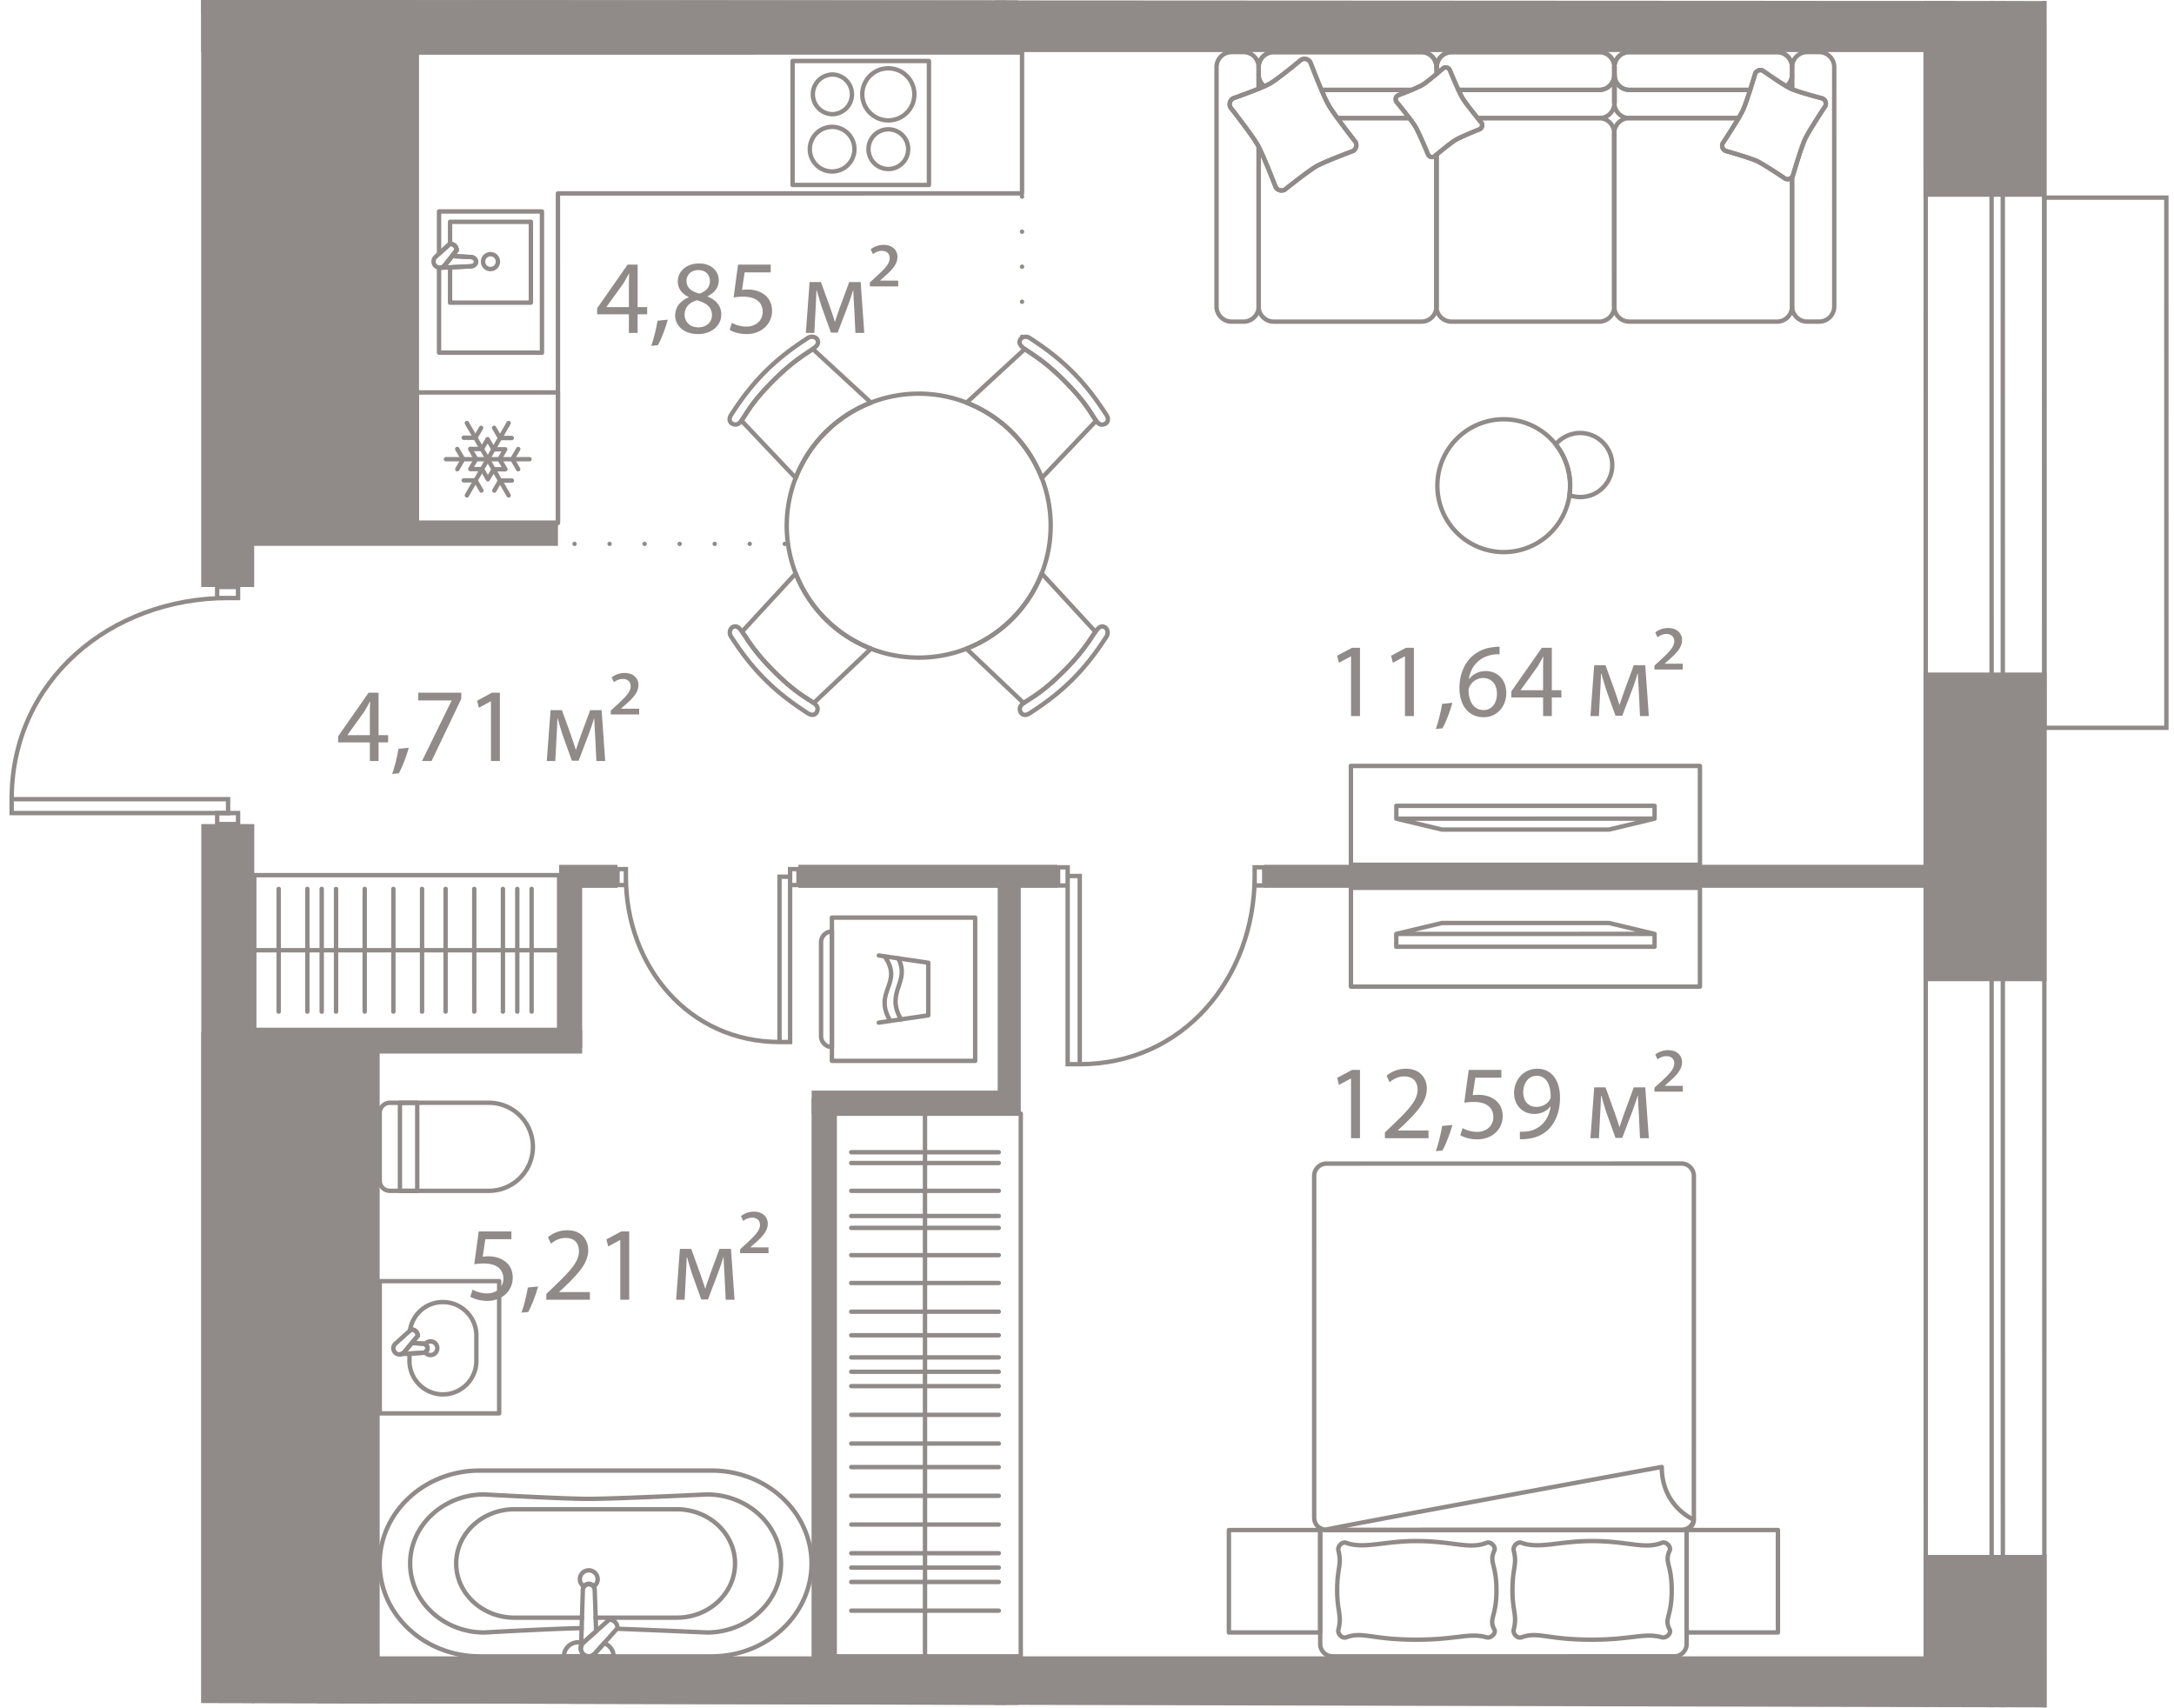
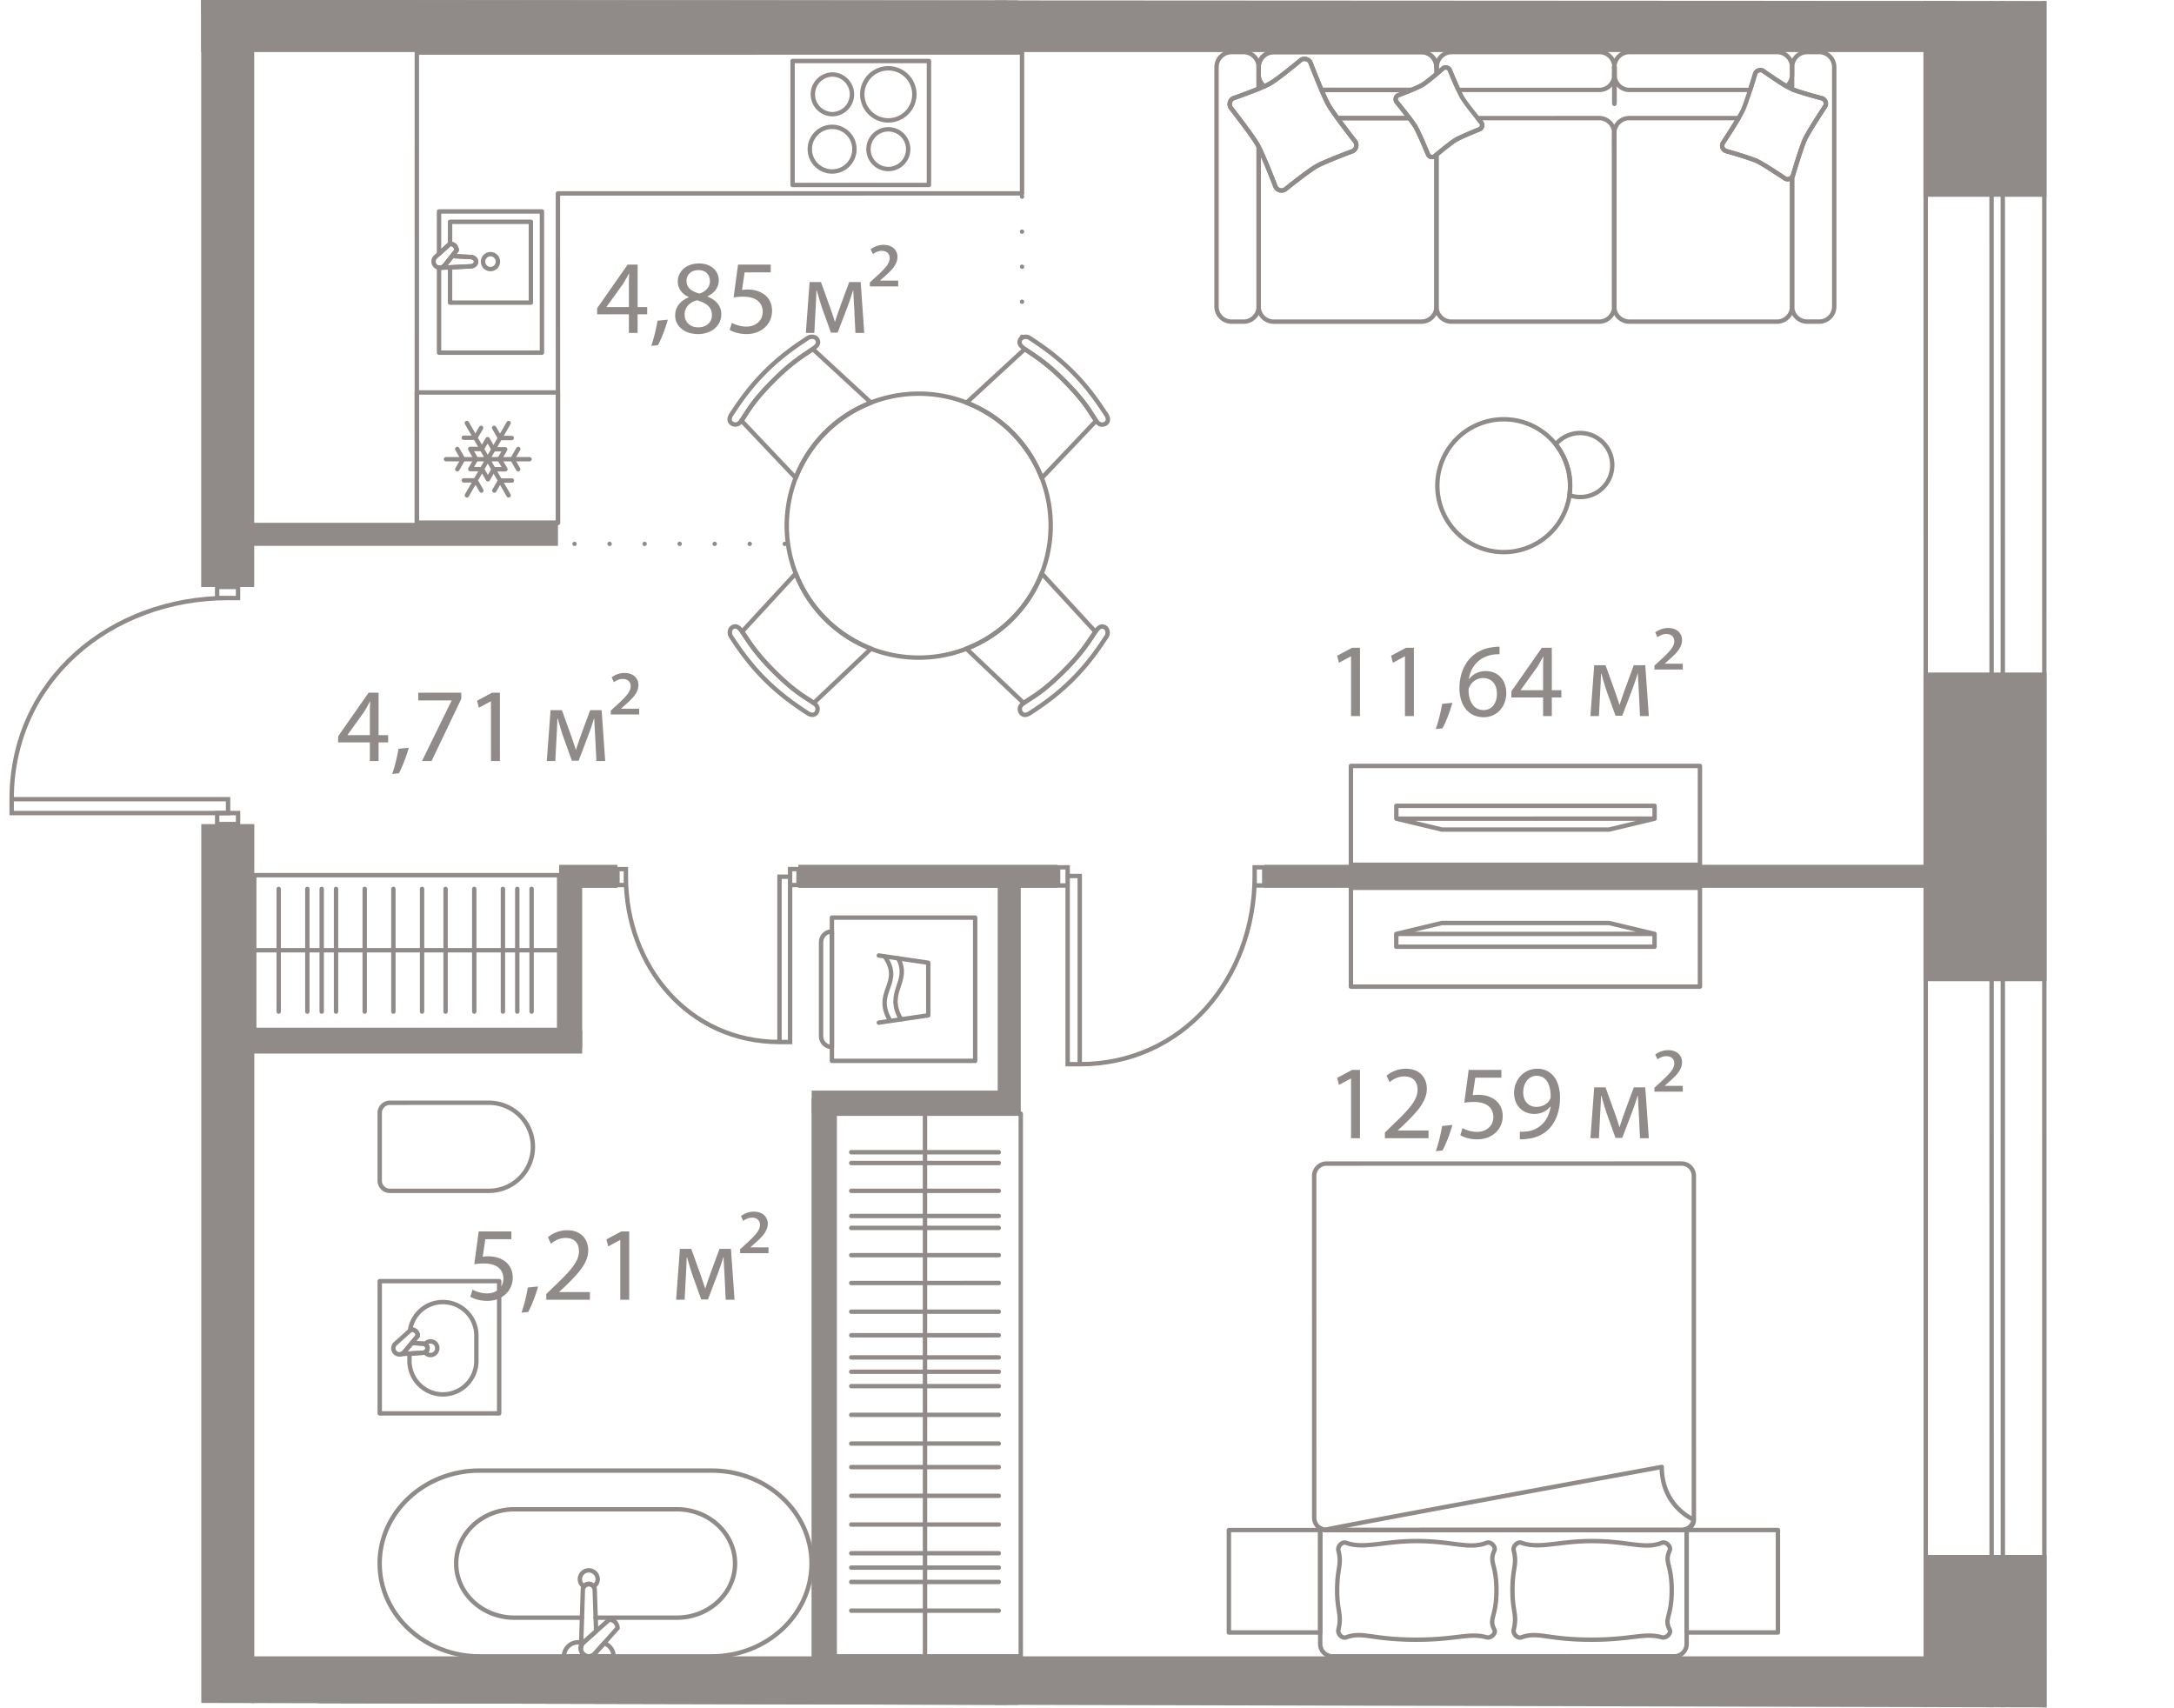
<svg xmlns="http://www.w3.org/2000/svg" version="1.1" viewBox="123.801 149.179 124.086 97.463">
  <path d="m247.8 149.242.087 97.4-112.791-.27-.003-50.31-11.292.002.49-11.654 10.8-1.43-.001-33.801 112.71.063Z" fill="none" />
  <path d="m233.587 151.602.006 93.933-96.104-.083.82-93.844 95.278-.006Z" fill="none" />
  <clipPath id="a">
    <path d="m247.8 149.242.087 97.4-112.791-.27-.003-50.31-11.292.002.49-11.654 10.8-1.43-.001-33.801 112.71.063Z" fill="none" />
  </clipPath>
  <g clip-path="url(#a)">
    <g data-name="Окна" fill="#908a88">
      <path d="m237.61 386.882-.017-371.37h.39l.017 371.37h-.39m-.25.25h.89l-.017-371.87h-.89l.017 371.87Z" />
      <path d="m233.85 386.882-.017-371.37 6.52-.001.017 371.37-6.52.001m-.25.25h7.02l-.017-371.871h-7.02l.017 371.871Z" />
-       <path d="M240.61 160.583h6.716l.002 30.01h-6.716l-.002-30.01m-.25-.25.002 30.51h7.216l-.002-30.51h-7.216Z" />
    </g>
    <path d="M168.594 180.22h-13.553m27.096-11.819v-8.269" fill="none" stroke="#908a88" stroke-dasharray="0 0 0 0 0 0 0 2" stroke-linecap="round" stroke-linejoin="round" stroke-width=".249" data-name="Пунктир" />
-     <path fill="#908a88" d="M135.86 149.696h11.732v29.495H135.86zm-.57 58.402h10.181v65.553h-10.18z" data-name="Техзоны" />
    <g data-name="Стены" fill="#908a88">
      <path d="M170.123 211.863h1.315v33.607h-1.315zm10.624-12.537h1.316v13.413h-1.316z" />
      <path d="M170.129 211.424h11.55v1.315h-11.55zm-.759-12.888h14.775v1.316H169.37zm26.597-.002h38.119v1.315h-38.119zm-40.253.004h3.33v1.315h-3.33zm-17.554 9.455h18.87v1.316h-18.87z" />
      <path d="M155.714 199.216h1.316v9.758h-1.316zm24.874-77.472h1.315v29.862h-1.315zm-38.603 124.111h39.267v3.097h-39.267z" />
      <path d="M180.596 243.712h1.315v32.469h-1.315zm-42.406-64.694h17.458v1.316H138.19zm95.403 58.906h7.02v17.619h-7.02zm-.003-50.361h7.02v17.618h-7.02zm-.003-44.77h7.02v17.618h-7.02z" />
      <path d="M138.163 243.712h95.732v3.025h-95.732zm-2.878-94.585h100.148v3.025H135.285z" />
      <path d="M135.284 146.92h45.993v3.026h-45.993zm.006 49.292h3.025v80.312h-3.025z" />
      <path d="M135.285 131.406h3.025v51.275h-3.025z" />
    </g>
    <g data-name="Двери" fill="none" stroke="#908a88" stroke-miterlimit="10" stroke-width=".25">
      <path d="M159.525 199.218c0 5.123 3.592 9.433 8.768 9.432m0-9.433h.605v9.433h-.605zm-9.248-.435h.48v.91h-.48zm9.853 0h.48v.91h-.48zm26.516.394c0 5.833-4.089 10.741-9.983 10.741m-.691-10.741h.69v10.741h-.69zm10.674-.496h.547v1.036h-.547zm-11.22 0h.546v1.036h-.546zm-47.377-15.37c-6.707 0-12.351 4.703-12.35 11.481m0 0h12.352v.793h-12.352zm11.729-12.111h1.192v.63h-1.192z" />
      <path d="M136.197 195.583h1.192v.63h-1.192zm-22.279-37.775c6.708 0 12.352 4.702 12.353 11.48m-12.352.002h12.351v.792h-12.35zm5.239-27.658c0 7.006 4.912 12.9 11.993 12.9m-.001-12.902h.828v12.902h-.827z" />
    </g>
    <g data-name="СУ" fill="#908a88">
      <path d="M170.248 238.411c0 2.992-2.61 5.427-5.82 5.427h-13.26c-3.21 0-5.822-2.434-5.822-5.426s2.61-5.427 5.82-5.427h13.26c3.21 0 5.822 2.434 5.822 5.426Zm-24.652.001c0 2.855 2.5 5.177 5.572 5.177h13.26c3.072 0 5.57-2.323 5.57-5.178s-2.5-5.176-5.571-5.176h-13.26c-3.072 0-5.571 2.323-5.571 5.177Z" />
-       <path d="M168.506 238.411c0 2.241-1.955 4.065-4.357 4.066a680.53 680.53 0 0 0-5.11-.214c-.07-.002-.128-.054-.12-.129a.125.125 0 0 1 .13-.12c1.943.07 5.075.211 5.106.212 2.259 0 4.101-1.711 4.101-3.815s-1.843-3.815-4.108-3.814c-.046.002-5.2.253-6.742.253-1.483 0-5.924-.25-5.968-.253-2.258 0-4.101 1.712-4.1 3.815s1.842 3.815 4.108 3.815c.031-.002 3.802-.216 5.555-.249.07 0 .119.057.127.125a.125.125 0 0 1-.123.125c-1.747.033-5.514.246-5.552.249-2.41 0-4.366-1.824-4.366-4.065s1.955-4.065 4.358-4.065c.052.003 4.485.253 5.961.253 1.535 0 6.685-.25 6.737-.253 2.408 0 4.363 1.823 4.363 4.064Z" />
      <path d="M165.88 238.411c0 1.775-1.547 3.219-3.448 3.219h-4.639a.125.125 0 1 1 0-.25h4.639c1.764 0 3.198-1.332 3.198-2.969s-1.435-2.968-3.198-2.968h-9.27c-1.764 0-3.198 1.332-3.198 2.969s1.435 2.968 3.198 2.968h3.86a.125.125 0 1 1 0 .25h-3.86c-1.9 0-3.448-1.444-3.448-3.218s1.547-3.218 3.448-3.218h9.27c1.901 0 3.448 1.443 3.448 3.217Z" />
      <path d="M158.04 239.312a.617.617 0 0 1-.292.52.125.125 0 0 1-.17-.033.21.21 0 0 0-.171-.095.207.207 0 0 0-.17.094.125.125 0 0 1-.171.034.616.616 0 0 1-.292-.52.632.632 0 0 1 1.265 0Zm-.35.244a.356.356 0 0 0 .1-.244.382.382 0 0 0-.766.001c0 .09.035.175.098.243a.448.448 0 0 1 .569 0Zm1.49 2.536c0 .03-.012.06-.032.083l-1.292 1.451a.575.575 0 0 1-.444.212.587.587 0 0 1-.587-.584c0-.17.078-.333.216-.446l1.452-1.285a.126.126 0 0 1 .084-.031c.025 0 .25.006.415.17.16.157.184.393.187.42v.01Zm-2.105 1.162a.332.332 0 0 0 .592.21l1.254-1.41a.438.438 0 0 0-.106-.214.364.364 0 0 0-.197-.093l-1.415 1.252a.326.326 0 0 0-.128.255Z" />
      <path d="M158.95 243.713a.125.125 0 0 1-.125.125h-2.836a.125.125 0 0 1-.125-.125.93.93 0 0 1 .932-.926h.32c.052 0 .1.032.117.082a.122.122 0 0 1-.037.139.318.318 0 0 0-.121.246.332.332 0 0 0 .592.21l.517-.583a.125.125 0 0 1 .134-.035.923.923 0 0 1 .632.867Zm-1.06-.125h.797a.674.674 0 0 0-.374-.475l-.424.475Zm-1.764 0h.805a.587.587 0 0 1-.062-.551h-.073a.683.683 0 0 0-.67.551Z" />
      <path d="M157.95 242.282c0 .036-.016.07-.042.094l-.705.623a.338.338 0 0 0-.115.207.125.125 0 0 1-.135.103c-.067-.007-.11-.057-.113-.128l.104-3.27a.463.463 0 0 1 .927.004l.079 2.363v.004Zm-.846.47.594-.525-.078-2.307a.214.214 0 0 0-.426-.005l-.09 2.837Zm-4.687-20.453v7.546a.125.125 0 0 1-.124.125h-6.817a.125.125 0 0 1-.125-.124v-7.547c0-.068.055-.125.125-.125h6.816c.07 0 .125.056.125.125Zm-.25 7.421v-7.296h-6.566v7.297h6.567Z" />
      <path d="M151.116 225.402v1.45a2.036 2.036 0 0 1-2.034 2.035 2.036 2.036 0 0 1-2.034-2.034v-.42c0-.066.052-.12.117-.125l.768-.046c.083 0 .144-.06.144-.136a.135.135 0 0 0-.136-.134l-.64-.04a.125.125 0 0 1-.108-.076.121.121 0 0 1 .02-.13l.305-.367a.242.242 0 0 0-.062-.125.307.307 0 0 0-.138-.07l-.033.03a.125.125 0 0 1-.142.017.123.123 0 0 1-.066-.128 2.016 2.016 0 0 1 2.004-1.735c1.122 0 2.035.912 2.035 2.034Zm-3.818 1.451c0 .983.8 1.784 1.784 1.784s1.784-.8 1.784-1.784v-1.451c0-.984-.801-1.784-1.785-1.784-.817 0-1.51.545-1.714 1.32a.567.567 0 0 1 .267.14.516.516 0 0 1 .139.339v.001c0 .03-.01.058-.03.08l-.182.22.388.025c.205 0 .378.172.378.383a.386.386 0 0 1-.386.386l-.643.039v.302Z" />
      <path d="M148.885 226.127a.516.516 0 0 1-.515.516.505.505 0 0 1-.41-.215.134.134 0 0 1-.021-.101.125.125 0 0 1 .063-.083.133.133 0 0 0 0-.233.125.125 0 0 1-.063-.083.137.137 0 0 1 .021-.102.509.509 0 0 1 .925.301Zm-.639.231a.25.25 0 0 0 .124.035.265.265 0 0 0 0-.53.24.24 0 0 0-.124.033.39.39 0 0 1 0 .462Z" />
      <path d="M148.327 226.126a.386.386 0 0 1-.386.386l-1.263.076a.125.125 0 0 1-.132-.109c-.013-.065.036-.125.1-.138a.223.223 0 0 0 .135-.074l.43-.52a.125.125 0 0 1 .105-.045l.63.04c.21.003.38.174.38.384Zm-1.26.189.866-.053c.083 0 .144-.06.144-.136a.135.135 0 0 0-.136-.134h-.008l-.57-.036-.296.359Z" />
      <path d="M147.773 225.418c0 .03-.01.058-.029.08l-.77.928a.474.474 0 0 1-.846-.302.47.47 0 0 1 .178-.366l.89-.8a.126.126 0 0 1 .094-.032.604.604 0 0 1 .344.152c.137.136.152.322.139.34Zm-1.395.706c0 .127.103.23.23.23.09 0 .146-.054.173-.086l.737-.89a.242.242 0 0 0-.062-.124.307.307 0 0 0-.138-.07l-.849.763a.227.227 0 0 0-.09.177Zm7.965-11.494a2.64 2.64 0 0 1-2.636 2.64h-5.652a.704.704 0 0 1-.705-.703v-3.87c0-.388.316-.704.704-.704h5.653a2.64 2.64 0 0 1 2.636 2.637Zm-8.743 1.937c0 .25.205.453.455.453h5.652a2.39 2.39 0 0 0 2.386-2.388 2.39 2.39 0 0 0-2.386-2.39l-5.653.001a.455.455 0 0 0-.454.454v3.87Z" />
-       <path d="m147.74 212.118.001 5.028a.125.125 0 0 1-.125.125h-.987a.125.125 0 0 1-.125-.125v-5.028c0-.069.055-.125.124-.125h.988c.069 0 .125.056.125.125Zm-.249 4.903v-4.778h-.738v4.778h.738Z" />
    </g>
    <g data-name="Мебель new" fill="none" stroke="#908a88" stroke-linecap="round" stroke-linejoin="round" stroke-width=".25">
      <path d="M200.908 199.85h19.921v5.64h-19.921z" />
      <path d="M218.238 203.212v-.732l-2.6-.622h-9.542l-2.6.623v.732l14.742-.001zm-.067-.732-14.607.002m3.388-28.263a3.79 3.79 0 1 1 5.36 5.36 3.79 3.79 0 0 1-5.36-5.36" />
      <path d="M212.7 174.428c-.038.037-.065.08-.098.12.663.835.92 1.885.777 2.89a1.824 1.824 0 0 0 1.906-3.01 1.828 1.828 0 0 0-2.586 0v0Zm-17.06-20.978.001.794c.116-.047.224-.093.323-.137a.846.846 0 0 1-.323-.656v0Zm7.86 1.53a.26.26 0 0 1 .09-.358s.4-.15.785-.311h-5.147c.146.342.289.659.392.84.103.183.302.469.52.77h4.105c-.329-.435-.745-.94-.745-.94v0Zm-6.998-2.829h8.427c.476 0 .862.385.862.86v0a.862.862 0 0 0-.862-.86h-8.427a.861.861 0 0 0-.861.86v.001a.86.86 0 0 1 .861-.86v0Z" />
      <path d="M195.964 154.107c.123-.055.235-.107.312-.151.486-.276 1.791-1.366 1.791-1.366a.385.385 0 0 1 .526.145s.325.85.635 1.576h5.147c.249-.104.492-.212.619-.289.18-.108.524-.388.797-.618v-.393a.862.862 0 0 0-.862-.86h-8.427a.861.861 0 0 0-.861.861v.439c0 .268.13.498.323.656h0Z" />
      <path d="M194.1 167.536h.68a.862.862 0 0 0 .862-.861v-9.116c-.02-.039-.043-.087-.061-.118-.321-.567-1.542-2.125-1.542-2.125a.386.386 0 0 1 .145-.526s.813-.283 1.457-.546v-1.232a.861.861 0 0 0-.862-.86h-.68a.861.861 0 0 0-.862.86v13.663a.862.862 0 0 0 .863.861h0Zm31.597-8.16s-1.182-.802-1.609-1.002c-.426-.197-1.802-.586-1.802-.586a.324.324 0 0 1-.157-.431s.548-.83.905-1.437h-6.237a.861.861 0 0 0-.86.86s0 0 0 0l.001 9.893h0c0 .476.386.862.862.862h8.426a.862.862 0 0 0 .862-.862v-7.398a.32.32 0 0 1-.39.102Z" />
      <path d="M215.937 156.78v0a.861.861 0 0 0-.858-.86l-6.937.001c.127.157.22.269.22.269a.26.26 0 0 1-.09.358s-1.068.426-1.392.62c-.255.153-.844.637-1.089.84v8.666l-.001.009a.86.86 0 0 0 .86.853h8.426a.862.862 0 0 0 .862-.863v-9.892h0Z" />
      <path d="M215.937 156.78h0l.001 9.893h0v-9.892zm-10.149 1.232-.11.092a.261.261 0 0 1-.36-.09s-.51-1.24-.737-1.62a6.332 6.332 0 0 0-.335-.473h-4.105a52.38 52.38 0 0 0 1.025 1.354c.105.185.04.42-.145.525 0 0-1.59.59-2.075.864-.485.276-1.808 1.338-1.808 1.338a.386.386 0 0 1-.525-.146s-.63-1.636-.972-2.297v9.116c0 .476.387.861.862.861h8.427a.86.86 0 0 0 .86-.853l-.002-.009v-8.662h0Zm-1.542-2.091h0-4.105 4.105z" />
-       <path d="m205.791 158.009-.003.003v8.662l.002.009.002-.009v-8.665zm10.156-2.903a.856.856 0 0 0 .85.814h6.237a6.09 6.09 0 0 0 .248-.453c.11-.236.272-.716.413-1.158H216.8a.852.852 0 0 1-.843-.766v1.516c0 .017-.008.03-.01.047h0Zm9.819-1.003c.095.056.182.105.248.136l.073.03v-.82c0 .267-.13.497-.32.654Zm-8.967-1.953h8.426c.476 0 .862.385.862.86v0a.861.861 0 0 0-.862-.86H216.8a.857.857 0 0 0-.852.814s0 0 0 0a.856.856 0 0 1 .852-.814v0Zm-.002 3.77h6.237-6.237zm-8.655 0h6.953c.46 0 .826-.361.852-.814-.001-.017-.01-.03-.01-.047v-1.516a.851.851 0 0 1-.842.767h-8.052c.089.192.173.363.236.468.154.257.593.81.863 1.142h0Zm-1.474-3.77h8.427c.46 0 .826.362.852.814v0a.856.856 0 0 0-.852-.814h-8.427a.86.86 0 0 0-.86.861v0a.86.86 0 0 1 .86-.86v0Z" />
      <path d="M215.947 155.106c0-.017.01-.03.01-.047l-.001-1.516c-.002-.017-.008-.03-.01-.047 0 .016-.007.03-.009.047v1.516c0 .017.009.03.01.047v0Zm0-2.142h0zm-9.404.192s.266.65.5 1.154h8.052a.851.851 0 0 0 .842-.767v-.533c0-.016.009-.03.01-.046a.856.856 0 0 0-.852-.814h-8.427a.86.86 0 0 0-.86.861v.38c.21-.18.376-.325.376-.325a.262.262 0 0 1 .359.09h0Z" />
      <path d="M215.937 153.45v.093c.002-.016.009-.03.01-.047-.001-.016-.01-.03-.01-.047Zm.01-.486c-.001.016-.01.03-.01.047v0c0-.017.009-.03.01-.047v0Zm9.278-.814H216.8a.856.856 0 0 0-.852.814c0 .016.009.03.009.047v.532c.049.43.4.767.843.767h6.896c.159-.495.29-.942.29-.942a.325.325 0 0 1 .433-.157s.833.59 1.348.892a.846.846 0 0 0 .321-.654v-.439a.861.861 0 0 0-.862-.86v0Z" />
      <path d="M215.956 153.01c0-.016-.009-.03-.01-.046h0c.001.016.01.03.01.047v0h0Zm0 .533v-.094c0 .017-.009.03-.01.047.002.016.008.03.01.047Z" />
      <path d="M215.956 153.45v-.44c0-.016-.009-.03-.01-.046 0 .016-.009.03-.009.047v.438c0 .017.009.03.01.047 0-.016.009-.03.009-.047Zm12.03 1.78s-.925 1.39-1.157 1.888c-.232.499-.7 2.1-.7 2.1-.01.021-.026.035-.039.053v7.402c0 .476.387.861.862.861h.681a.862.862 0 0 0 .862-.861l-.001-13.663a.861.861 0 0 0-.862-.86h-.681a.861.861 0 0 0-.861.86v1.26c.488.202 1.739.53 1.739.53a.325.325 0 0 1 .157.43h0Zm-31.373 4.626s-.71-1.847-1.032-2.415c-.321-.567-1.542-2.125-1.542-2.125a.386.386 0 0 1 .145-.526s1.607-.559 2.092-.834c.486-.276 1.791-1.366 1.791-1.366a.385.385 0 0 1 .526.145s.705 1.85 1.027 2.417c.322.568 1.546 2.123 1.546 2.123.105.185.04.42-.145.525 0 0-1.59.59-2.075.864-.485.276-1.808 1.338-1.808 1.338a.386.386 0 0 1-.525-.146m8.706-1.842s-.512-1.24-.738-1.62c-.228-.379-1.08-1.414-1.08-1.414a.26.26 0 0 1 .09-.358s1.079-.405 1.403-.6c.325-.194 1.19-.956 1.19-.956a.262.262 0 0 1 .359.09s.508 1.242.736 1.622c.227.378 1.082 1.412 1.082 1.412a.26.26 0 0 1-.089.358s-1.068.426-1.392.62c-.325.195-1.203.936-1.203.936a.26.26 0 0 1-.358-.09" />
      <path d="M222.129 157.357s.92-1.392 1.153-1.89c.232-.5.704-2.099.704-2.099a.325.325 0 0 1 .432-.157s1.17.83 1.596 1.028c.426.198 1.814.56 1.814.56a.325.325 0 0 1 .158.432s-.925 1.39-1.157 1.887c-.232.499-.7 2.1-.7 2.1a.324.324 0 0 1-.432.158s-1.182-.802-1.609-1.002c-.426-.197-1.802-.586-1.802-.586a.324.324 0 0 1-.157-.431m-21.222 35.537h19.922v5.64h-19.922z" />
      <path d="M203.5 195.172v.731l2.6.622h9.54l2.6-.623v-.731H203.5zm0 .731 14.74-.001m-24.298 40.602h5.213v5.846h-5.213zm26.126-.002h5.213v5.847h-5.213zm-20.553-20.913 20.263-.002c.388 0 .703.316.703.704l.001 19.507a.704.704 0 0 1-.703.704l-20.263.002a.704.704 0 0 1-.704-.704l-.001-19.508c0-.388.315-.703.704-.703" />
      <path d="M199.516 236.504a.684.684 0 0 1-.361-.114v6.617c0 .389.315.704.703.704l19.508-.001a.704.704 0 0 0 .704-.704v-6.57a.692.692 0 0 1-.29.066l-20.264.002Z" />
      <path d="M218.65 232.904c0 2.268 1.832 3.01 1.832 3.01a.59.59 0 0 1-.59.588l-20.49.001c-.326 0 19.247-3.6 19.247-3.6m.013 4.328c-1.002.395-1.917-.098-4.012-.098-1.877 0-2.995.467-4.01.098-.23-.082-.5.205-.44.44.208.834-.073.953-.072 2.277 0 1.214.28 1.396.072 2.24-.06.236.21.523.44.44.97-.349 1.426.135 4.01.135 2.303 0 3.01-.417 4.012-.135.234.066.552-.225.44-.44-.34-.652.117-.694.117-2.24 0-1.532-.437-1.574-.117-2.277.1-.22-.215-.53-.44-.44m-10.006.001c-1.002.395-1.917-.099-4.011-.099-1.878 0-2.995.468-4.011.1-.23-.084-.5.203-.44.44.208.833-.072.952-.072 2.276 0 1.213.28 1.395.072 2.24-.059.236.211.523.44.44.97-.35 1.426.135 4.011.134 2.302 0 3.01-.416 4.011-.135.234.066.553-.224.44-.44-.34-.652.118-.694.118-2.24 0-1.531-.437-1.573-.118-2.276.1-.221-.214-.53-.44-.44m-70.343-38.105h17.402v8.831h-17.402zm17.401 4.286h-17.4m1.394-3.5v7.002m1.636-7.002v7.002m1.637-7.002v7.002m1.637-7.002v7.002m1.637-7.003v7.003m1.636-7.003v7.002m-5.728-7.001v7.002m7.071-7.003v7.002m1.636-7.002.001 7.002m1.636-7.002v7.002m1.637-7.002v7.002m-.818-7.002v7.002m18.118 5.826h10.62v30.972h-10.62zm5.153 0 .002 30.972m-4.21-2.606h8.42m-8.42-1.639h8.42m-8.42-1.639h8.42m-8.42-1.638 8.42-.001m-8.42-1.639h8.42m-8.42-1.638h8.42m-8.42 5.736h8.42m-8.421-7.081h8.421m-8.421-1.638h8.42m-8.42-4.542h8.42m-8.42-1.345h8.42m-8.42-1.638 8.42-.001m-8.42-1.588h8.42m-8.421-3.671 8.421-.001m-8.421-1.588h8.421m-8.421-.614h8.42m-8.419 4.317h8.42m-8.42-.679h8.42m-8.42 9.711h8.42m-8.42-1.64h8.42m-8.42.82h8.42m-4.568-55.823a7.532 7.532 0 1 0-.003 15.065 7.532 7.532 0 0 0 .004-15.065m-10.644 1.714h0c.249.112.4.025.59-.264.337-.514.633-1.072 1.775-2.214 1.064-1.065 1.714-1.425 2.215-1.775.263-.185.372-.326.288-.524-.088-.194-.368-.238-.546-.12-.456.304-1.425.914-2.443 1.932-1.013 1.013-1.628 1.984-1.932 2.441-.12.179-.156.4.053.524" />
      <path d="m169.221 176.459-3.103-3.274c.02-.028.041-.049.063-.082.338-.514.633-1.073 1.775-2.214 1.064-1.065 1.714-1.425 2.215-1.776l.022-.017 3.325 3.066a7.544 7.544 0 0 0-4.297 4.297h0Zm12.836 13.37h0c-.111-.249-.024-.401.265-.59.514-.337 1.072-.632 2.215-1.774 1.065-1.064 1.425-1.713 1.776-2.214.185-.263.326-.372.524-.287.194.087.238.367.12.546-.305.455-.916 1.424-1.934 2.442-1.013 1.012-1.984 1.626-2.442 1.93-.179.12-.399.156-.524-.053" />
      <path d="m178.961 186.203 3.273 3.105c.027-.02.049-.041.082-.063.514-.337 1.073-.632 2.215-1.774 1.065-1.064 1.426-1.714 1.776-2.214l.017-.022-3.064-3.326a7.544 7.544 0 0 1-4.299 4.294v0Zm-8.541 3.623h0c.112-.248.025-.4-.264-.59-.513-.337-1.072-.632-2.214-1.775-1.064-1.064-1.425-1.714-1.775-2.215-.184-.263-.326-.371-.524-.287-.194.087-.238.367-.12.546.305.456.915 1.424 1.933 2.443 1.012 1.013 1.983 1.627 2.44 1.931.18.12.4.156.525-.053" />
      <path d="m173.519 186.202-3.274 3.103c-.028-.02-.05-.04-.083-.063-.513-.337-1.072-.633-2.214-1.775-1.064-1.064-1.425-1.714-1.775-2.215l-.017-.022 3.065-3.324a7.544 7.544 0 0 0 4.298 4.296h0Zm13.369-12.836h0c-.248.111-.4.025-.59-.265-.337-.513-.632-1.072-1.774-2.215-1.063-1.064-1.713-1.425-2.214-1.776-.262-.184-.371-.326-.287-.524.088-.194.368-.238.546-.12.456.305 1.424.916 2.442 1.934 1.013 1.013 1.626 1.985 1.93 2.442.12.179.156.399-.053.524" />
      <path d="m183.263 176.462 3.105-3.272c-.021-.028-.042-.05-.063-.083-.338-.514-.633-1.072-1.775-2.215-1.063-1.065-1.713-1.425-2.214-1.776l-.022-.017-3.326 3.064a7.544 7.544 0 0 1 4.295 4.3h0Zm-11.979 25.088h8.177v8.176h-8.177z" />
      <path d="M171.285 208.936v-6.596a.62.62 0 0 0-.62.62v5.356c0 .343.278.62.62.62m2.676-5.224 2.823.415v3.001l-2.822.416" />
      <path d="M174.606 207.43c-.986-1.676.772-2.101-.303-3.658m.927 3.585c-.93-1.58.562-2.123-.163-3.482m-6.027-51.215h7.783v7.076h-7.784z" />
      <path d="M171.296 156.42a1.273 1.273 0 1 0 0 2.546 1.273 1.273 0 0 0 0-2.547m3.208.141a1.133 1.133 0 1 0 .001 2.266 1.133 1.133 0 0 0 0-2.266m-.001-3.483a1.486 1.486 0 1 1 0 2.973 1.486 1.486 0 0 1 0-2.973m-3.208.353a1.133 1.133 0 1 1 0 2.266 1.133 1.133 0 0 1 0-2.265" />
      <path d="M147.593 179.018h8.055l-.002-18.8 26.49-.002v-8.041l-34.544.002h0l.001 26.841z" />
      <path d="M147.593 171.578h8.054v7.44h-8.054zm5.24 1.744-2.384 4.13m-.001-4.13 2.385 4.13m1.192-2.065h-4.768" />
      <path d="m152.004 173.598.335.58h.67m-2.736 2.418h.67l.335.581m-1.374-1.218.33-.574-.335-.58m3.478 1.154-.332-.574.336-.58m-3.11-.643.663.002.327-.565m-.286 1.781-.331.573h.67l.335.58.331-.572h.67l-.339-.574.326-.565h-.67l-.335-.58-.326.565-.666-.007.335.58zm1.04 1.798.331-.573h.67m-4.107-12.144a.363.363 0 0 1-.362-.362c0-.113.054-.21.133-.275l.81-.737s.167.015.27.12a.407.407 0 0 1 .105.256l-.68.865a.357.357 0 0 1-.276.133" />
      <path d="M154.734 161.245v8.063h-5.874v-4.857c.016.003.031.01.049.01.113 0 .21-.054.275-.133l.681-.865s-.002-.153-.105-.257c-.103-.104-.27-.119-.27-.119l-.63.574v-2.415h5.874Z" />
      <path d="M154.103 161.839v4.613h-4.613v-2.015l1.163-.058c.177 0 .321-.119.321-.265 0-.147-.144-.266-.32-.266l-1.048-.056.259-.329s-.002-.153-.105-.257a.49.49 0 0 0-.27-.119v-1.248h4.613Z" />
      <path d="m149.606 163.792 1.047.056c.177 0 .321.12.321.266 0 .146-.144.265-.32.265l-1.648.083c-.022 0-.04-.007-.061-.009a.359.359 0 0 0 .24-.125l.42-.536v0Zm2.191.743a.424.424 0 1 0 0-.849.424.424 0 0 0 0 .85" />
    </g>
    <path d="M152.989 219.904h-1.487l-.15 1.002c.09-.013.174-.024.318-.024.3 0 .6.066.84.21.305.173.557.51.557 1.001 0 .761-.605 1.332-1.451 1.332-.426 0-.785-.12-.972-.24l.132-.402c.162.096.48.216.834.216.497 0 .923-.325.923-.846-.006-.504-.342-.863-1.121-.863-.222 0-.396.023-.54.042l.252-1.871h1.865v.443Zm.577 4.192c.133-.354.294-.996.36-1.433l.588-.06c-.138.509-.402 1.175-.57 1.457l-.378.036Zm1.416-.738v-.323l.414-.402c.995-.948 1.446-1.452 1.451-2.04 0-.395-.192-.76-.773-.76-.355 0-.648.18-.828.329l-.168-.371a1.71 1.71 0 0 1 1.103-.397c.84 0 1.194.576 1.194 1.134 0 .72-.522 1.3-1.343 2.093l-.313.288v.012h1.751v.437h-2.488Zm4.224-3.406h-.012l-.678.366-.102-.401.851-.456h.45v3.897h-.51v-3.406Zm3.402.504h.648l.527 1.463c.072.216.198.57.264.797h.012c.066-.215.228-.677.342-.995l.468-1.265h.653l.204 2.902h-.504l-.066-1.385c-.018-.312-.042-.683-.054-1.038h-.017a14.76 14.76 0 0 1-.319.943l-.557 1.463h-.384l-.516-1.434c-.09-.275-.216-.695-.288-.965h-.023c-.012.342-.03.726-.048 1.043l-.072 1.373h-.486l.216-2.902Zm3.438.024.378-.347c.498-.457.755-.739.755-1.044 0-.228-.143-.414-.456-.414-.21 0-.39.102-.503.186l-.126-.276a1.2 1.2 0 0 1 .732-.252c.563 0 .797.36.797.677 0 .456-.342.787-.797 1.182l-.187.168v.012h1.026v.33h-1.62v-.222Zm-6.349-52.3v-1.062h-1.812v-.347l1.74-2.49h.57v2.424h.545v.413h-.546v1.062h-.497Zm0-1.475v-1.301c0-.205.006-.408.018-.612h-.018c-.12.228-.216.396-.324.575l-.953 1.326v.012h1.277Zm1.273 2.213c.132-.354.293-.996.36-1.434l.588-.06c-.139.51-.403 1.176-.57 1.458l-.379.036Zm1.368-1.728c0-.491.294-.84.773-1.043l-.006-.018c-.431-.204-.618-.54-.618-.875 0-.618.523-1.038 1.206-1.038.755 0 1.133.474 1.133.96 0 .33-.161.683-.642.911v.018c.487.192.786.534.786 1.007 0 .678-.582 1.134-1.325 1.134-.816 0-1.307-.486-1.307-1.055Zm2.098-.024c0-.473-.33-.701-.857-.85-.456.131-.701.43-.701.802-.019.396.28.744.779.744.474 0 .78-.294.78-.696Zm-1.45-1.949c0 .39.293.6.743.72.335-.114.593-.354.593-.707 0-.312-.186-.636-.66-.636-.437 0-.677.288-.677.623Zm4.804-.491h-1.487l-.15 1.001c.09-.012.174-.024.318-.024.3 0 .6.066.84.21.306.174.557.51.557 1.002 0 .761-.606 1.33-1.451 1.33-.426 0-.785-.12-.97-.239l.13-.402c.163.096.48.216.834.216.498 0 .924-.324.924-.846-.006-.503-.342-.863-1.121-.863-.223 0-.397.024-.54.042l.252-1.871h1.865v.444Zm2.221.552h.648l.527 1.462c.073.217.198.57.264.798h.013c.065-.216.227-.677.341-.995l.468-1.265h.654l.204 2.902h-.504l-.067-1.385c-.017-.312-.042-.684-.053-1.038h-.018a14.64 14.64 0 0 1-.318.942l-.558 1.463h-.384l-.515-1.433c-.09-.276-.216-.696-.288-.966h-.024c-.012.342-.03.726-.048 1.044l-.072 1.373h-.485l.215-2.902Zm3.438.023.378-.347c.498-.456.756-.738.756-1.044 0-.228-.144-.414-.456-.414-.21 0-.39.102-.503.186l-.126-.276a1.2 1.2 0 0 1 .731-.252c.564 0 .797.36.797.678 0 .456-.342.786-.797 1.182l-.186.167v.013h1.025v.33h-1.619v-.223Zm-28.537 27.312v-1.062H143.1v-.347l1.74-2.489h.569v2.423h.546v.413h-.546v1.062h-.497Zm0-1.475v-1.301c0-.204.006-.408.017-.612h-.017c-.12.228-.216.396-.324.575l-.953 1.326v.012h1.277Zm1.272 2.212c.133-.353.294-.995.36-1.433l.589-.06c-.14.51-.403 1.176-.57 1.458l-.379.036Zm3.946-4.635v.348l-1.696 3.55h-.546l1.69-3.448v-.012h-1.905v-.438h2.458Zm1.694.492h-.012l-.677.365-.103-.4.852-.457h.45v3.898h-.51v-3.406Zm3.402.503h.648l.527 1.464c.072.216.198.57.264.797h.012c.066-.215.228-.677.342-.995l.468-1.265h.653l.204 2.902h-.503l-.067-1.385c-.017-.312-.042-.684-.054-1.038h-.017a14.16 14.16 0 0 1-.319.942l-.557 1.463h-.384l-.516-1.433c-.09-.276-.215-.696-.288-.966h-.023c-.012.342-.03.726-.048 1.044l-.072 1.373h-.486l.216-2.902Zm3.438.025.378-.348c.498-.456.756-.738.756-1.044 0-.228-.144-.414-.456-.414-.21 0-.39.102-.503.186l-.126-.275c.16-.132.431-.252.731-.252.564 0 .797.36.797.677 0 .456-.342.786-.797 1.182l-.186.167v.013h1.025v.33h-1.62v-.222Zm42.251-3.095h-.012l-.678.367-.101-.402.851-.456h.45v3.898h-.51v-3.406Zm3.078 0h-.012l-.678.367-.101-.402.851-.456h.45v3.898h-.51v-3.406Zm1.759 4.145c.132-.354.294-.996.36-1.434l.587-.06c-.138.51-.401 1.176-.57 1.458l-.377.036Zm3.64-4.264c-.107-.006-.246 0-.395.024-.827.138-1.266.744-1.356 1.385h.019c.185-.246.51-.45.941-.45.69 0 1.175.498 1.175 1.26 0 .713-.485 1.373-1.295 1.373-.834 0-1.379-.647-1.379-1.661 0-.768.276-1.373.66-1.757a2.124 2.124 0 0 1 1.247-.576c.156-.024.288-.03.383-.03v.432Zm-.15 2.249c0-.558-.317-.894-.803-.894a.868.868 0 0 0-.756.48.447.447 0 0 0-.06.234c.012.642.306 1.115.858 1.115.456 0 .762-.378.762-.935Zm2.635 1.277v-1.061h-1.812v-.348l1.74-2.489h.569v2.423h.546v.414h-.546v1.061h-.497Zm0-1.475v-1.301c0-.204.006-.408.017-.612h-.017c-.12.228-.216.396-.325.576l-.953 1.325v.012h1.278Zm2.917-1.427h.647l.527 1.463c.073.216.199.57.264.797h.013c.065-.215.227-.677.342-.995l.467-1.265h.654l.204 2.902h-.504l-.066-1.385c-.018-.312-.042-.684-.054-1.038h-.018a14.64 14.64 0 0 1-.318.942l-.558 1.463h-.384l-.515-1.433c-.09-.276-.216-.696-.288-.965h-.024c-.011.341-.03.725-.048 1.043l-.072 1.373h-.485l.216-2.902Zm3.437.024.378-.348c.498-.456.756-.738.756-1.043 0-.228-.144-.415-.456-.415-.21 0-.39.103-.503.187l-.126-.276c.161-.132.432-.252.731-.252.564 0 .797.36.797.677 0 .456-.341.786-.797 1.182l-.186.168v.012h1.025v.33h-1.619v-.222Zm-17.316 23.565h-.012l-.678.365-.101-.401.851-.456h.45v3.898h-.51v-3.406Zm1.933 3.406v-.324l.413-.401c.997-.948 1.446-1.451 1.452-2.04 0-.395-.192-.761-.774-.761-.353 0-.647.18-.827.33l-.168-.372a1.71 1.71 0 0 1 1.104-.396c.838 0 1.193.576 1.193 1.133 0 .72-.522 1.302-1.344 2.093l-.311.288v.012h1.75v.438h-2.488Zm2.904.738c.132-.354.294-.995.36-1.434l.587-.06c-.138.51-.401 1.176-.57 1.458l-.377.036Zm3.743-4.192h-1.487l-.15 1.001c.089-.012.173-.023.318-.023.3 0 .6.065.838.21.307.174.558.51.558 1 0 .762-.605 1.332-1.451 1.332-.426 0-.785-.12-.97-.24l.131-.402c.162.097.48.216.833.216.498 0 .924-.323.924-.846-.006-.503-.342-.863-1.121-.863-.223 0-.397.024-.54.042l.252-1.871h1.865v.444Zm1.057 3.082c.113.012.246 0 .425-.017a1.47 1.47 0 0 0 .816-.378c.258-.235.443-.576.515-1.038h-.017c-.217.264-.529.42-.918.42-.701 0-1.152-.528-1.152-1.194 0-.737.535-1.385 1.331-1.385.798 0 1.29.648 1.29 1.643 0 .857-.288 1.458-.671 1.83-.3.293-.714.473-1.134.52-.192.03-.36.037-.486.03v-.43Zm.19-2.243c0 .486.295.828.75.828.354 0 .63-.174.768-.408a.344.344 0 0 0 .048-.191c0-.666-.246-1.176-.798-1.176-.449 0-.767.396-.767.947Zm4.052-.287h.647l.527 1.463c.073.216.199.57.264.798h.013c.065-.216.227-.678.342-.996l.467-1.265h.654l.204 2.902h-.504l-.066-1.385c-.018-.312-.042-.684-.054-1.038h-.018c-.078.264-.156.499-.318.942l-.558 1.463h-.384l-.515-1.433c-.09-.276-.216-.696-.288-.966h-.024c-.011.342-.03.726-.048 1.044l-.072 1.373h-.485l.216-2.902Zm3.437.023.378-.347c.498-.456.756-.738.756-1.043 0-.229-.144-.414-.456-.414-.21 0-.39.101-.503.185l-.126-.275c.161-.132.432-.252.731-.252.564 0 .797.36.797.678 0 .455-.341.785-.797 1.181l-.186.167v.013h1.025v.33h-1.619v-.223Z" fill="#908a88" />
  </g>
</svg>